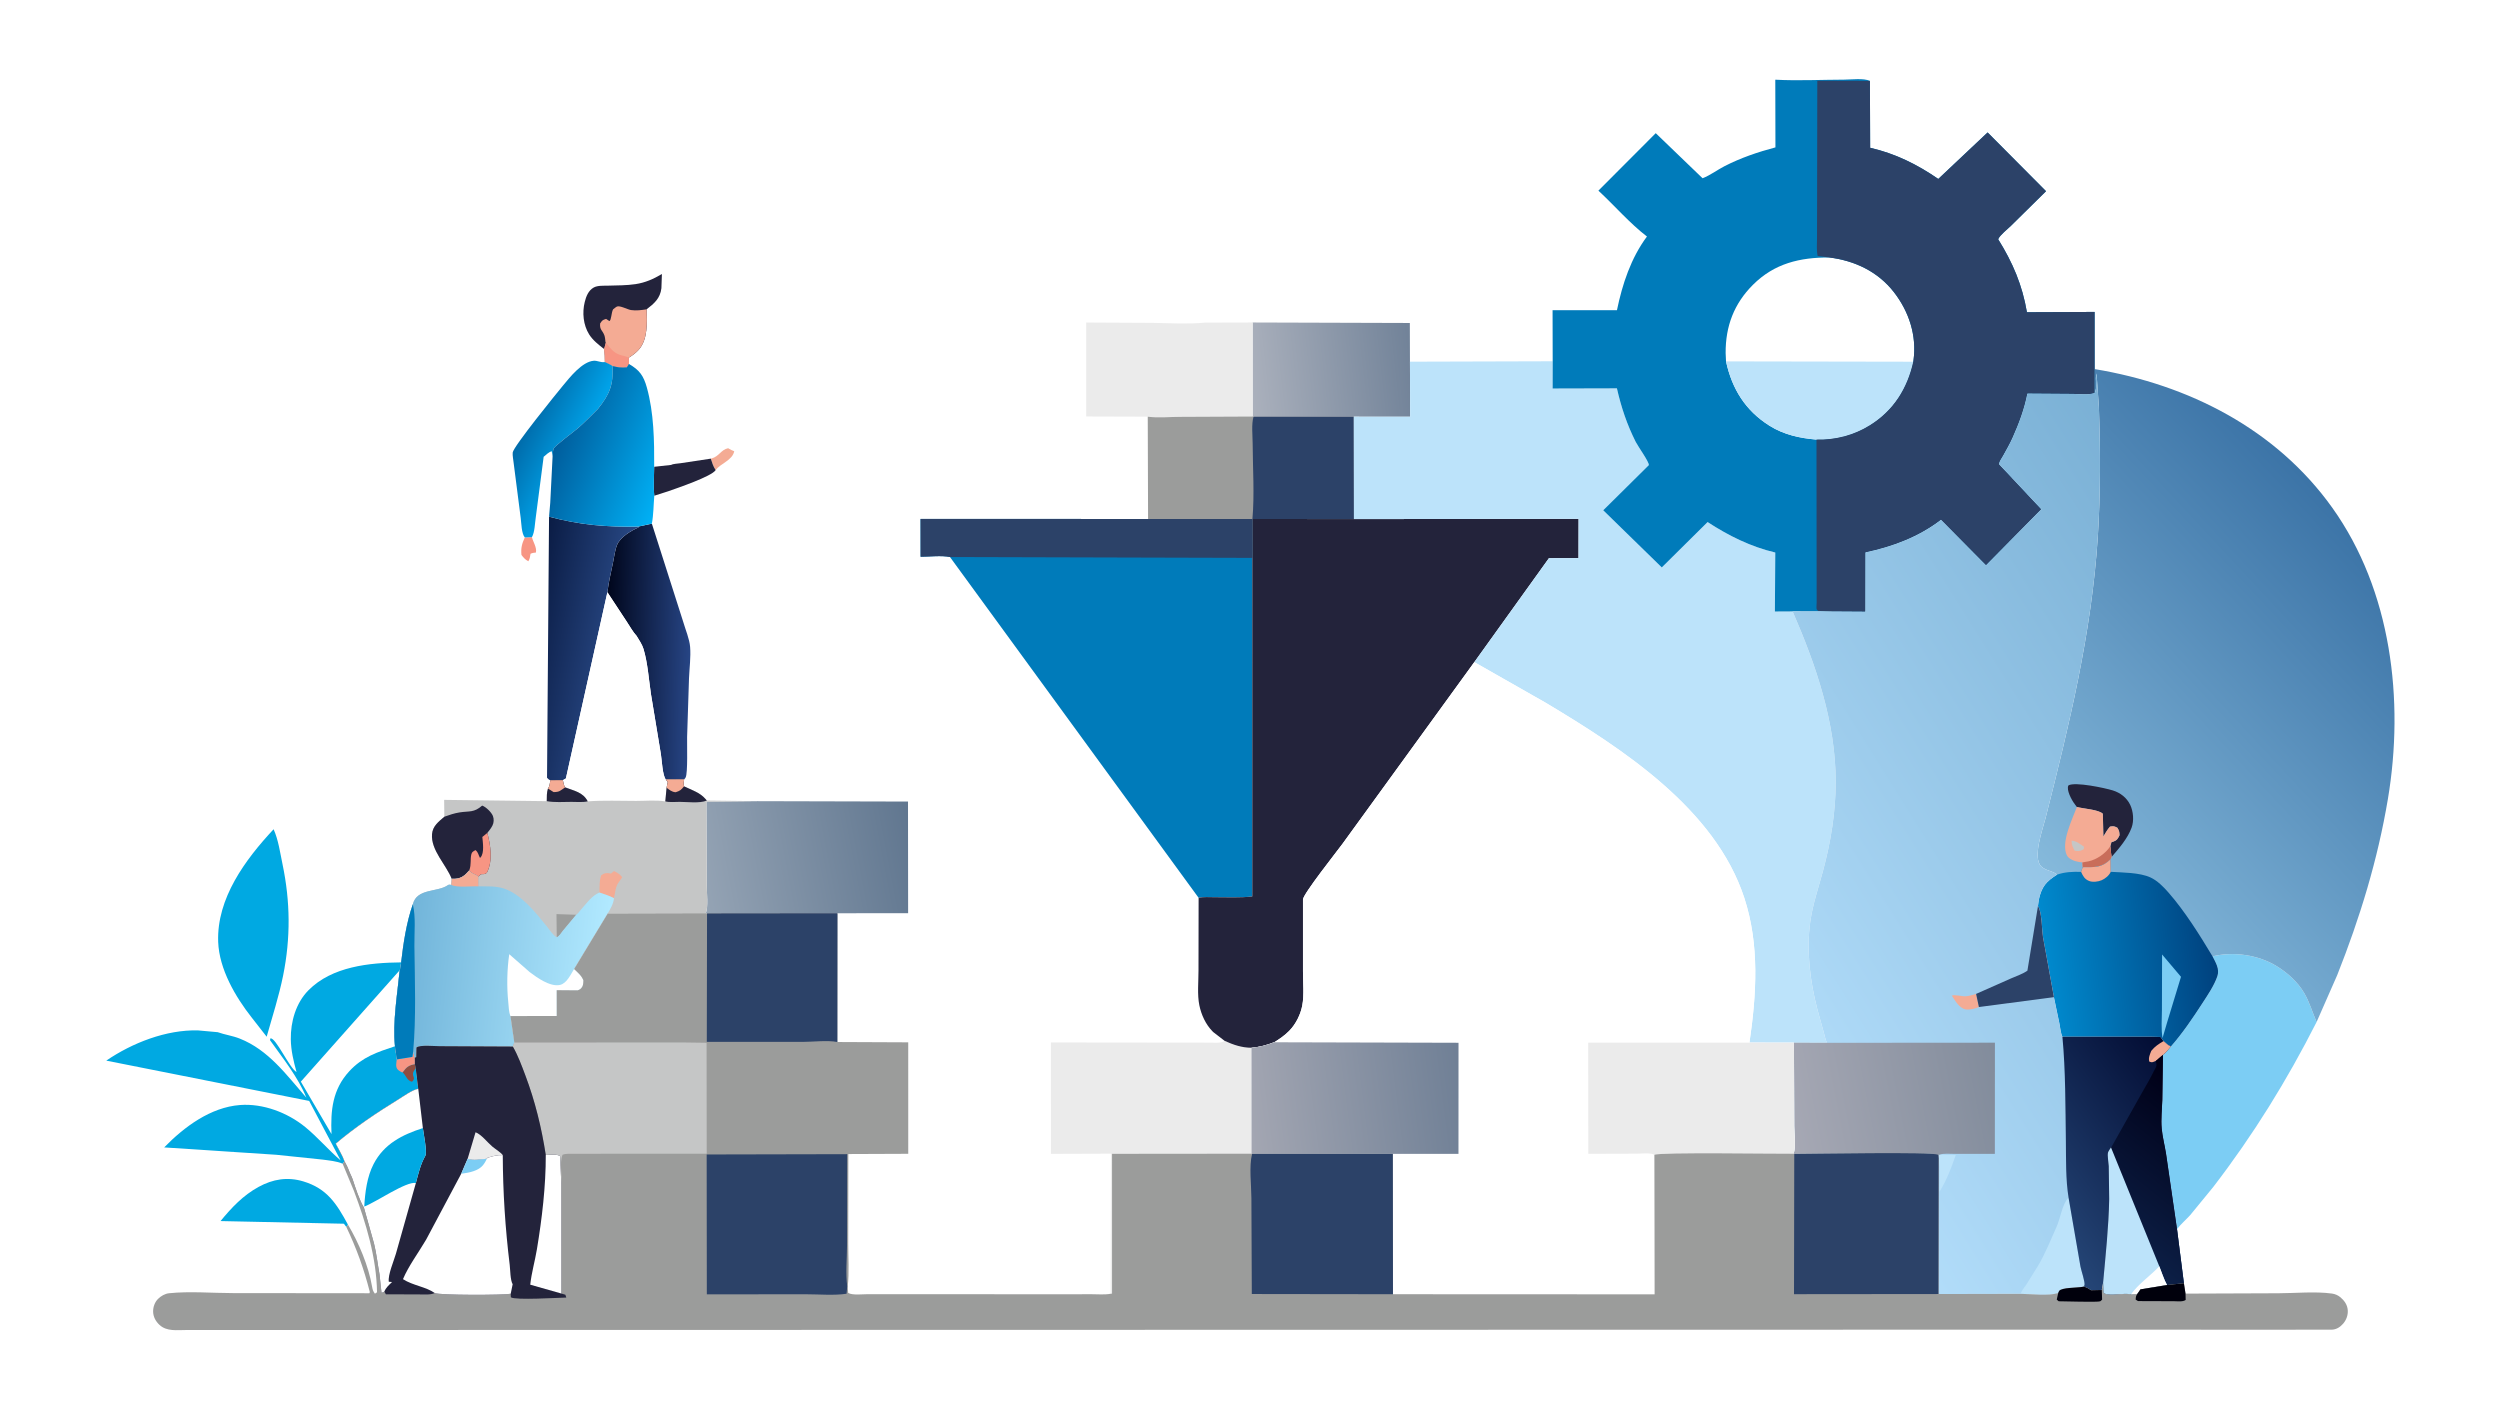
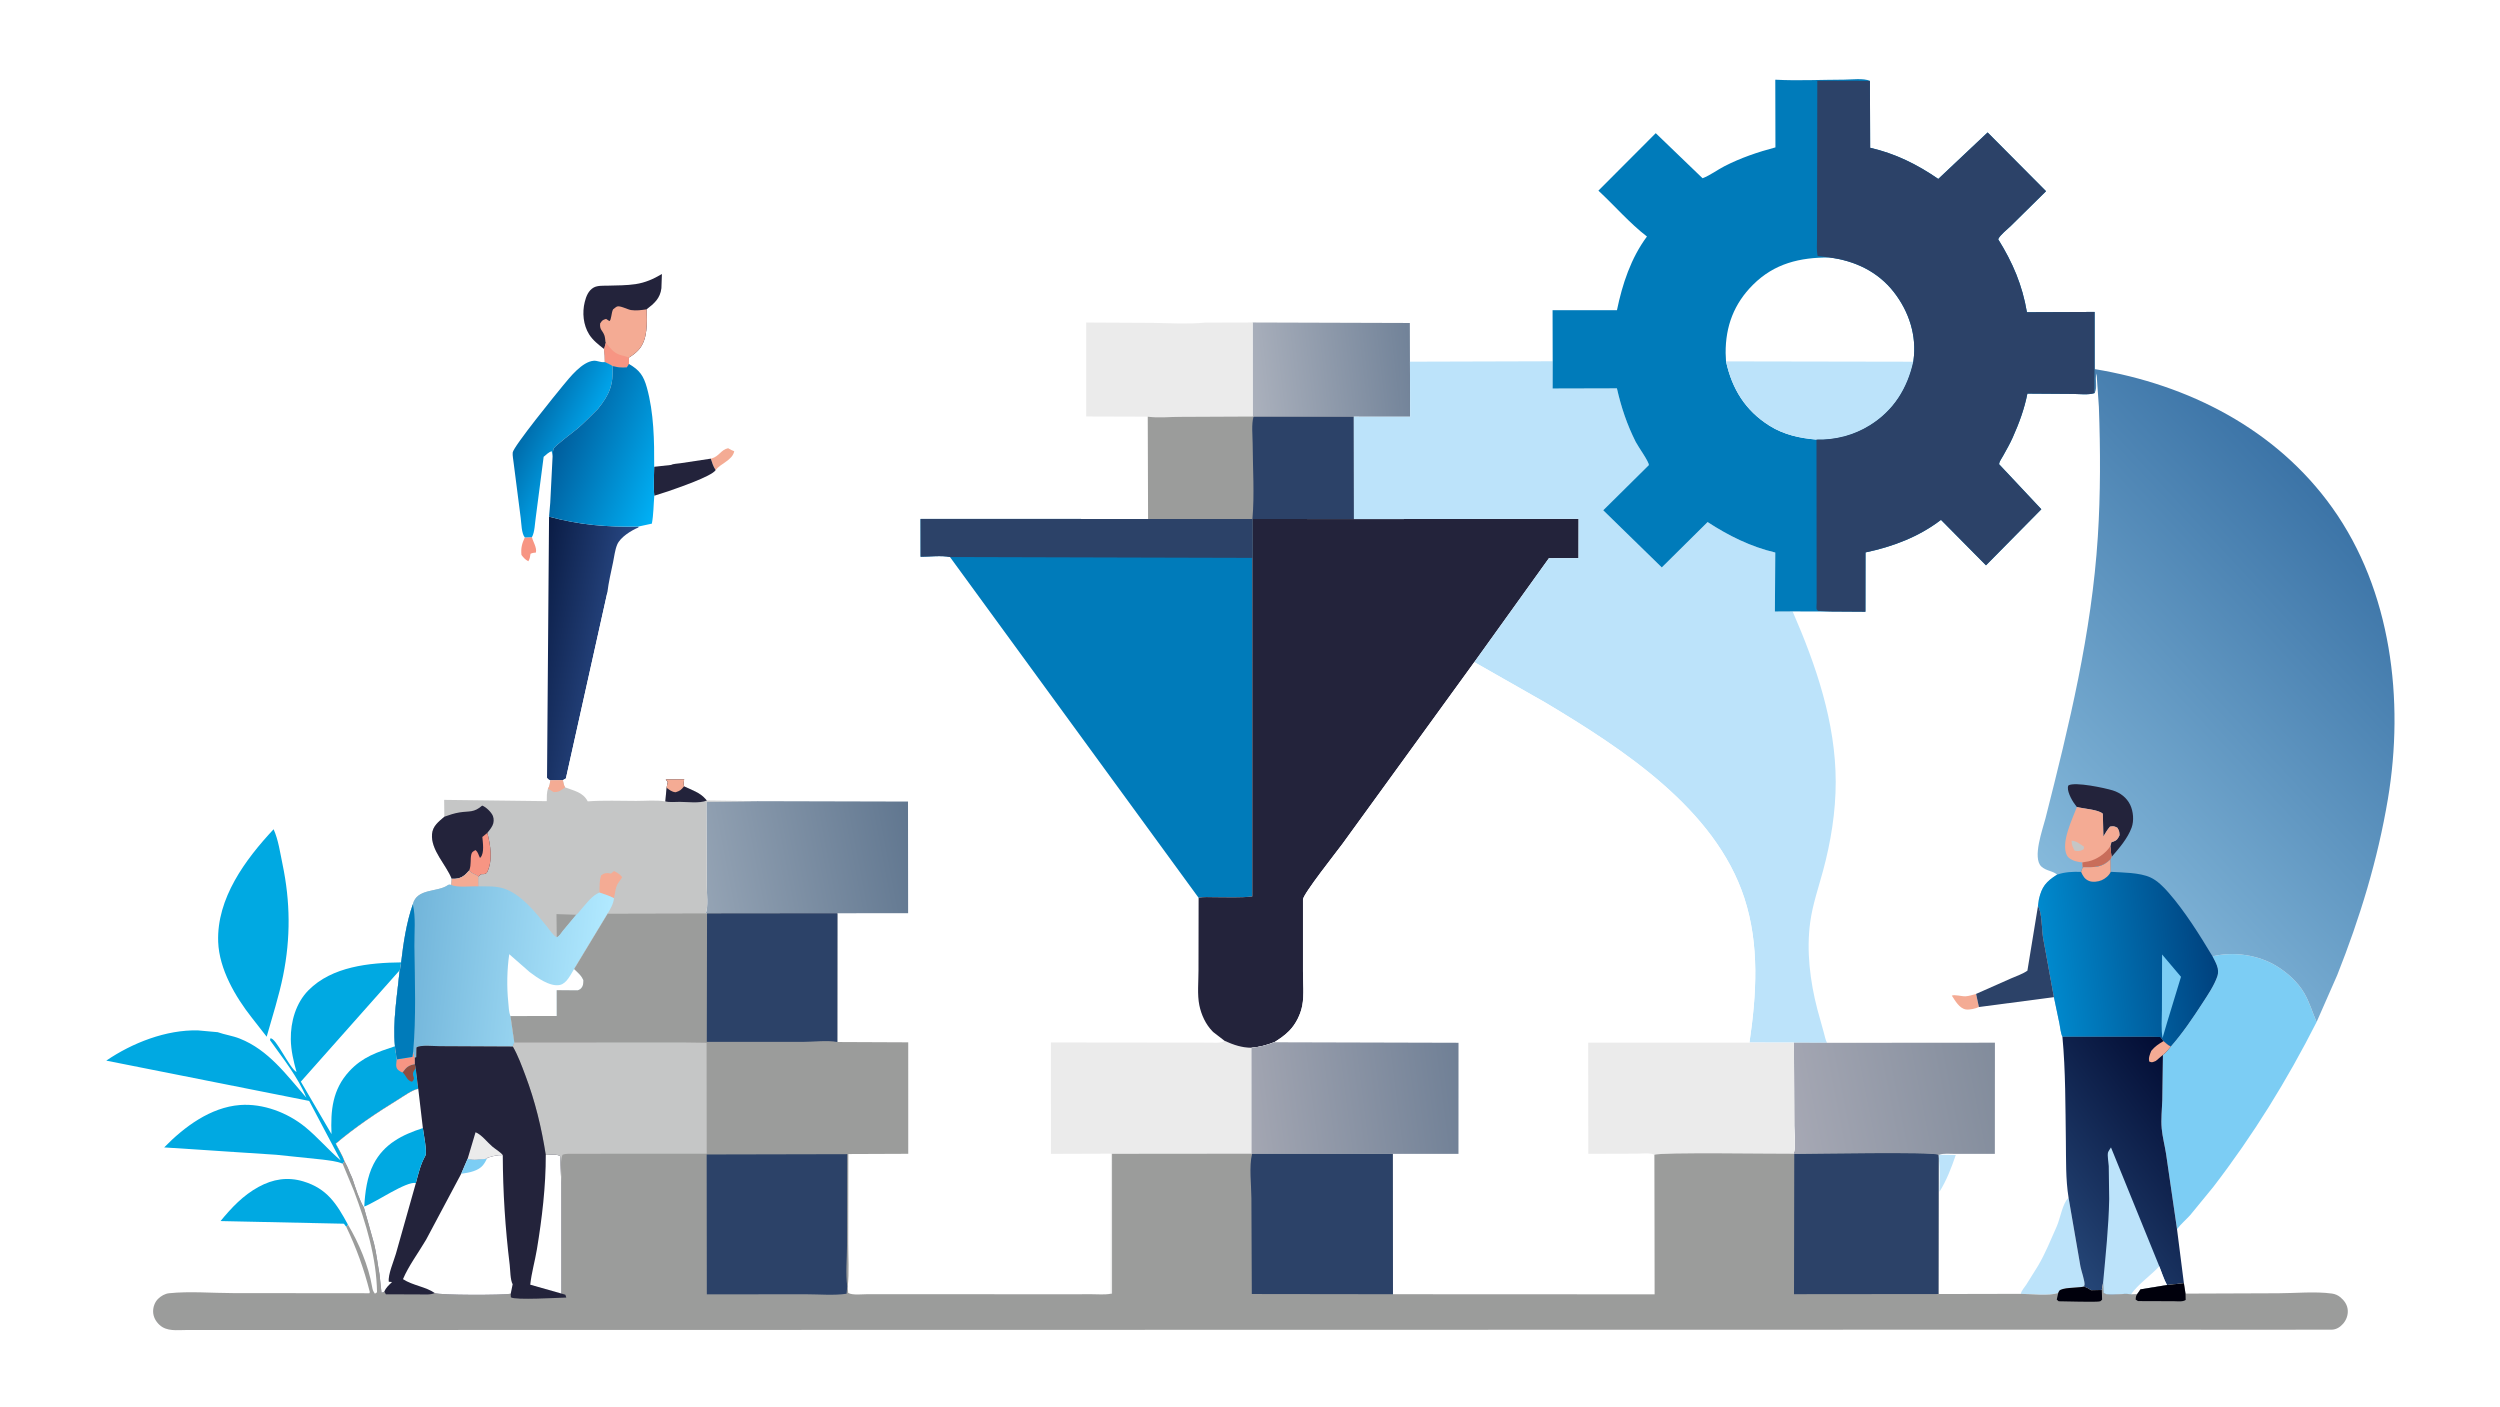
<svg xmlns="http://www.w3.org/2000/svg" version="1.1" style="display: block;" viewBox="0 0 2048 1152" width="1820" height="1024">
  <defs>
    <linearGradient id="Gradient1" gradientUnits="userSpaceOnUse" x1="431.179" y1="351.74" x2="470.978" y2="371.758">
      <stop class="stop0" offset="0" stop-opacity="1" stop-color="rgb(0,109,172)" />
      <stop class="stop1" offset="1" stop-opacity="1" stop-color="rgb(0,162,232)" />
    </linearGradient>
    <linearGradient id="Gradient2" gradientUnits="userSpaceOnUse" x1="496.937" y1="532.169" x2="564.37" y2="533.517">
      <stop class="stop0" offset="0" stop-opacity="1" stop-color="rgb(0,6,28)" />
      <stop class="stop1" offset="1" stop-opacity="1" stop-color="rgb(38,68,131)" />
    </linearGradient>
    <linearGradient id="Gradient3" gradientUnits="userSpaceOnUse" x1="433.085" y1="525.514" x2="497.265" y2="537.068">
      <stop class="stop0" offset="0" stop-opacity="1" stop-color="rgb(11,29,70)" />
      <stop class="stop1" offset="1" stop-opacity="1" stop-color="rgb(38,69,128)" />
    </linearGradient>
    <linearGradient id="Gradient4" gradientUnits="userSpaceOnUse" x1="458.97" y1="351.46" x2="549.102" y2="386.088">
      <stop class="stop0" offset="0" stop-opacity="1" stop-color="rgb(0,92,155)" />
      <stop class="stop1" offset="1" stop-opacity="1" stop-color="rgb(0,176,245)" />
    </linearGradient>
    <linearGradient id="Gradient5" gradientUnits="userSpaceOnUse" x1="1155.27" y1="295.201" x2="1024.73" y2="309.799">
      <stop class="stop0" offset="0" stop-opacity="1" stop-color="rgb(114,131,153)" />
      <stop class="stop1" offset="1" stop-opacity="1" stop-color="rgb(170,176,188)" />
    </linearGradient>
    <linearGradient id="Gradient6" gradientUnits="userSpaceOnUse" x1="746.005" y1="685.109" x2="574.625" y2="717.962">
      <stop class="stop0" offset="0" stop-opacity="1" stop-color="rgb(97,119,144)" />
      <stop class="stop1" offset="1" stop-opacity="1" stop-color="rgb(148,163,180)" />
    </linearGradient>
    <linearGradient id="Gradient7" gradientUnits="userSpaceOnUse" x1="335.335" y1="785.993" x2="493.774" y2="801.72">
      <stop class="stop0" offset="0" stop-opacity="1" stop-color="rgb(114,181,218)" />
      <stop class="stop1" offset="1" stop-opacity="1" stop-color="rgb(177,233,255)" />
    </linearGradient>
    <linearGradient id="Gradient8" gradientUnits="userSpaceOnUse" x1="1938.89" y1="445.971" x2="1665.38" y2="700.893">
      <stop class="stop0" offset="0" stop-opacity="1" stop-color="rgb(60,116,167)" />
      <stop class="stop1" offset="1" stop-opacity="1" stop-color="rgb(133,185,219)" />
    </linearGradient>
    <linearGradient id="Gradient9" gradientUnits="userSpaceOnUse" x1="1812.67" y1="774.914" x2="1677.29" y2="791.41">
      <stop class="stop0" offset="0" stop-opacity="1" stop-color="rgb(0,66,127)" />
      <stop class="stop1" offset="1" stop-opacity="1" stop-color="rgb(0,137,205)" />
    </linearGradient>
    <linearGradient id="Gradient10" gradientUnits="userSpaceOnUse" x1="1865.62" y1="560.67" x2="1443.64" y2="824.545">
      <stop class="stop0" offset="0" stop-opacity="1" stop-color="rgb(122,176,213)" />
      <stop class="stop1" offset="1" stop-opacity="1" stop-color="rgb(177,220,249)" />
    </linearGradient>
    <linearGradient id="Gradient11" gradientUnits="userSpaceOnUse" x1="1637.22" y1="882.565" x2="1465.74" y2="916.246">
      <stop class="stop0" offset="0" stop-opacity="1" stop-color="rgb(130,140,156)" />
      <stop class="stop1" offset="1" stop-opacity="1" stop-color="rgb(166,168,180)" />
    </linearGradient>
    <linearGradient id="Gradient12" gradientUnits="userSpaceOnUse" x1="1796.46" y1="885.227" x2="1658.52" y2="987.812">
      <stop class="stop0" offset="0" stop-opacity="1" stop-color="rgb(2,12,51)" />
      <stop class="stop1" offset="1" stop-opacity="1" stop-color="rgb(37,70,119)" />
    </linearGradient>
    <linearGradient id="Gradient13" gradientUnits="userSpaceOnUse" x1="1816.56" y1="912.85" x2="1733.13" y2="1014.98">
      <stop class="stop0" offset="0" stop-opacity="1" stop-color="rgb(0,0,23)" />
      <stop class="stop1" offset="1" stop-opacity="1" stop-color="rgb(12,31,70)" />
    </linearGradient>
    <linearGradient id="Gradient14" gradientUnits="userSpaceOnUse" x1="1196.2" y1="888.893" x2="1022.92" y2="911.006">
      <stop class="stop0" offset="0" stop-opacity="1" stop-color="rgb(112,128,150)" />
      <stop class="stop1" offset="1" stop-opacity="1" stop-color="rgb(163,166,178)" />
    </linearGradient>
  </defs>
  <path transform="translate(0,0)" fill="rgb(255,255,255)" d="M -0 -0 L 2048 0 L 2048 1152 L -0 1152 L -0 -0 z" />
  <path transform="translate(0,0)" fill="rgb(244,171,148)" d="M 582.292 375.58 L 583.021 375.394 C 589.168 373.707 590.598 368.246 596.5 367.026 L 596.959 367.316 C 598.443 368.238 599.849 368.909 601.49 369.5 C 599.999 377.017 590.237 379.474 586.285 384.951 C 584.291 382.093 583.373 378.856 582.292 375.58 z" />
  <path transform="translate(0,0)" fill="rgb(247,149,131)" d="M 429.93 440.137 L 435.743 439.914 C 436.756 443.907 439.933 448.511 439.015 452.5 C 437.299 452.635 436.175 452.808 434.603 453.5 C 434.281 455.842 434.065 457.631 432.799 459.658 C 430.257 458.289 428.91 456.716 427.178 454.5 C 426.618 448.783 427.538 445.324 429.93 440.137 z" />
  <path transform="translate(0,0)" fill="rgb(35,35,59)" d="M 549.814 380.72 C 551.318 379.786 555.472 379.647 557.432 379.332 L 582.292 375.58 C 583.373 378.856 584.291 382.093 586.285 384.951 C 582.955 390.185 554.864 399.666 547.315 402.335 L 536.004 405.959 C 535.202 398.305 535.882 389.982 535.915 382.255 L 549.814 380.72 z" />
  <path transform="translate(0,0)" fill="rgb(0,169,226)" d="M 283.712 1005 L 281.732 1002.33 L 180.659 1000.16 C 189.773 989.066 199.168 979.088 211.891 972.137 C 223.521 965.783 235.546 963.777 248.413 967.641 C 268.002 973.522 275.777 986.019 284.993 1002.98 L 283.712 1005 z" />
  <path transform="translate(0,0)" fill="rgb(35,35,59)" d="M 494.885 285.806 C 490.413 282.296 485.672 278.662 482.614 273.784 C 477.789 266.088 476.853 255.962 479.016 247.264 C 480.164 242.652 482.013 237.824 486.382 235.391 C 489.563 233.62 494.427 233.976 498.002 233.869 C 505.438 233.646 513.273 233.731 520.625 232.617 C 528.704 231.392 535.3 228.415 542.239 224.33 L 541.823 236 C 540.819 244.309 535.956 248.467 529.726 253.237 C 530.076 263.691 530.825 277.992 523.237 286.383 C 520.86 289.011 518.083 291.073 515.055 292.88 L 515.228 298.048 L 513.5 300.794 C 509.188 301.229 505.913 300.776 501.729 299.685 C 499.836 298.405 497.573 297.467 495.528 296.434 C 495.514 292.828 495.463 289.376 494.885 285.806 z" />
  <path transform="translate(0,0)" fill="rgb(244,171,148)" d="M 496.336 280.475 L 496.022 280.243 C 495.81 278.455 495.71 276.177 495.082 274.5 C 493.545 270.401 491.111 270.086 491.63 264.836 C 493.399 262.219 493.508 262.066 496.5 261.087 L 499.175 262.857 C 500.871 262.345 500.767 255.735 502.268 253.247 C 503.196 252.587 504.489 251.363 505.5 250.949 C 507.833 249.993 514.287 253.467 516.9 253.858 C 521.144 254.492 525.524 253.908 529.726 253.237 C 530.076 263.691 530.825 277.992 523.237 286.383 C 520.86 289.011 518.083 291.073 515.055 292.88 L 515.228 298.048 L 513.5 300.794 C 509.188 301.229 505.913 300.776 501.729 299.685 C 499.836 298.405 497.573 297.467 495.528 296.434 C 495.514 292.828 495.463 289.376 494.885 285.806 L 496.336 280.475 z" />
  <path transform="translate(0,0)" fill="rgb(247,149,131)" d="M 496.336 280.475 C 499.47 284.648 502.337 288.526 507.439 290.426 C 510.03 291.391 512.618 291.416 515.055 292.88 L 515.228 298.048 L 513.5 300.794 C 509.188 301.229 505.913 300.776 501.729 299.685 C 499.836 298.405 497.573 297.467 495.528 296.434 C 495.514 292.828 495.463 289.376 494.885 285.806 L 496.336 280.475 z" />
  <path transform="translate(0,0)" fill="url(#Gradient1)" d="M 429.93 440.137 C 427.193 436.957 427.134 428.461 426.572 424.277 L 420.767 379.002 C 420.528 376.495 419.77 373.047 420.005 370.585 C 420.467 365.764 455.791 322.262 461.311 315.591 C 466.935 308.795 476.935 296.145 486.362 295.399 C 489.339 295.163 491.862 296.864 495.024 296.505 L 495.528 296.434 C 497.573 297.467 499.836 298.405 501.729 299.685 C 502.618 315.134 499.398 322.863 489.776 334.909 C 484.434 340.202 479.137 345.698 473.457 350.627 C 469.87 353.74 454.659 364.787 453.485 367.5 C 452.857 368.954 452.957 372.161 452.677 373.912 L 451.98 369.5 C 449.446 370.247 447.369 372.417 445.361 374.083 L 438.935 423.5 C 438.183 428.211 438.115 435.827 435.743 439.914 L 429.93 440.137 z" />
  <path transform="translate(0,0)" fill="rgb(0,169,226)" d="M 224.136 679.171 C 228.065 687.946 229.468 698.393 231.43 707.767 C 237.865 738.509 238.143 768.228 231.935 799 C 228.534 815.86 223.129 832.585 218.45 849.136 L 206.252 833.5 C 192.803 816.442 179.558 793.735 178.737 771.5 C 177.421 735.803 200.955 704.008 224.136 679.171 z" />
-   <path transform="translate(0,0)" fill="url(#Gradient2)" d="M 534 428.827 L 559.781 509.562 C 561.604 515.847 564.838 523.417 565.349 529.835 C 566.001 538.031 564.788 547.223 564.439 555.468 L 562.881 603.579 C 562.733 609.26 563.56 633.174 561.681 636.708 C 561.19 637.632 561.235 637.463 560.453 638.272 L 545.377 638.371 C 542.697 634.874 542.176 622.456 541.427 617.842 L 533.27 568.477 C 531.499 556.624 530.614 542.933 527.166 531.5 C 526.058 527.823 523.509 524.146 521.549 520.859 C 518.425 517.463 515.951 512.897 513.383 509.038 L 497.571 485.019 C 498.568 476.819 500.553 468.541 502.228 460.454 C 503.188 455.822 503.773 450.387 505.587 446.028 C 508.123 439.937 517.111 434.418 523.011 431.957 L 523.047 431.197 L 534 428.827 z" />
  <path transform="translate(0,0)" fill="url(#Gradient3)" d="M 449.779 423.145 C 475.058 429.881 496.849 431.773 523.047 431.197 L 523.011 431.957 C 517.111 434.418 508.123 439.937 505.587 446.028 C 503.773 450.387 503.188 455.822 502.228 460.454 C 500.553 468.541 498.568 476.819 497.571 485.019 L 463.576 637.578 L 461.103 638.996 L 450.862 639.046 C 449.619 638.666 449.016 637.901 448.126 637 L 449.779 423.145 z" />
  <path transform="translate(0,0)" fill="url(#Gradient4)" d="M 515.228 298.048 C 523.874 302.937 527.229 307.707 529.906 317.326 C 535.678 338.058 536.023 360.854 535.915 382.255 C 535.882 389.982 535.202 398.305 536.004 405.959 C 535.345 413.433 535.417 421.493 534 428.827 L 523.047 431.197 C 496.849 431.773 475.058 429.881 449.779 423.145 L 450.748 411.939 L 452.677 373.912 C 452.957 372.161 452.857 368.954 453.485 367.5 C 454.659 364.787 469.87 353.74 473.457 350.627 C 479.137 345.698 484.434 340.202 489.776 334.909 C 499.398 322.863 502.618 315.134 501.729 299.685 C 505.913 300.776 509.188 301.229 513.5 300.794 L 515.228 298.048 z" />
  <path transform="translate(0,0)" fill="rgb(255,255,255)" d="M 461.103 638.996 L 463.576 637.578 L 497.571 485.019 L 513.383 509.038 C 515.951 512.897 518.425 517.463 521.549 520.859 C 523.509 524.146 526.058 527.823 527.166 531.5 C 530.614 542.933 531.499 556.624 533.27 568.477 L 541.427 617.842 C 542.176 622.456 542.697 634.874 545.377 638.371 L 547.005 640.5 L 546.07 645.16 L 545.018 656.36 C 537.541 655.121 528.697 655.983 521.08 655.968 C 507.949 655.941 494.556 655.385 481.46 656.334 C 477.581 648.778 470.297 647.744 462.962 644.864 C 461.819 643.274 461.539 640.9 461.103 638.996 z" />
  <path transform="translate(0,0)" fill="url(#Gradient5)" d="M 1026.14 264.043 L 1154.94 264.45 L 1155.03 296.15 L 1155.2 341.258 L 1109.02 341.215 L 1026.87 341.186 L 1026.18 341.054 L 1026.14 264.043 z" />
  <path transform="translate(0,0)" fill="rgb(235,235,235)" d="M 987.327 264.14 L 1026.14 264.043 L 1026.18 341.054 L 966.989 341.336 C 958.365 341.344 948.696 342.338 940.238 341.197 L 889.832 341.04 L 889.808 264.073 L 944.5 264.357 C 958.776 264.589 973.066 265.533 987.327 264.14 z" />
  <path transform="translate(0,0)" fill="rgb(155,156,155)" d="M 1026.18 341.054 L 1026.87 341.186 L 1109.02 341.215 L 1109.14 425.09 L 1025.99 425.005 L 940.499 425.007 L 940.238 341.197 C 948.696 342.338 958.365 341.344 966.989 341.336 L 1026.18 341.054 z" />
  <path transform="translate(0,0)" fill="rgb(44,66,104)" d="M 1026.87 341.186 L 1109.02 341.215 L 1109.14 425.09 L 1025.99 425.005 C 1027.75 405.049 1026.27 383.472 1026.18 363.358 C 1026.15 356.554 1025.08 347.644 1026.87 341.186 z" />
  <path transform="translate(0,0)" fill="rgb(235,235,235)" d="M 1003.27 852.562 C 1010.47 855.811 1017.18 858.128 1025.2 858.205 L 1025.22 944.936 L 910.998 945.045 L 910.992 1059.57 L 909.844 1059.7 L 910.09 944.94 L 860.943 945.115 L 860.886 853.843 L 965.753 853.957 L 991.451 853.992 C 995.043 853.985 999.594 854.572 1002.8 852.844 L 1003.27 852.562 z" />
  <path transform="translate(0,0)" fill="url(#Gradient6)" d="M 620.359 656.173 L 743.841 656.496 L 743.932 747.979 L 686.022 747.981 L 579.211 748.103 L 578.112 747.933 C 580.433 743.362 578.946 730.52 578.951 725.096 L 578.727 656.608 L 620.359 656.173 z" />
  <path transform="translate(0,0)" fill="rgb(124,205,244)" d="M 1812.5 783.323 C 1829.76 779.128 1849.8 782.066 1864.94 791.249 C 1873.78 796.61 1882.5 804.468 1887.7 813.5 C 1892.04 821.042 1894.33 829.209 1897.75 837.098 C 1873.39 885.103 1845.9 929.557 1813.05 972.294 L 1794.27 995.21 C 1790.79 999.074 1786.51 1002.66 1783.41 1006.79 L 1774.43 945.028 C 1773.35 938.175 1771.5 931.218 1770.86 924.326 C 1770.17 916.823 1771.12 908.572 1771.36 901.021 L 1771.87 864.033 C 1774.38 862.09 1776.27 859.635 1778.28 857.209 C 1787.96 846.165 1796.25 833.895 1804.22 821.582 C 1808.55 814.908 1813.9 807.076 1816.45 799.5 C 1818.43 793.647 1815.04 788.386 1812.5 783.323 z" />
  <path transform="translate(0,0)" fill="rgb(0,169,226)" d="M 328.607 788.24 C 328.433 789.321 328.01 794.149 327.434 794.679 C 325.491 814.435 321.56 837.173 323.557 856.955 L 325.036 867.7 L 337.826 865.658 L 338.444 861.561 L 339.873 866.307 L 339.903 871.6 L 340.551 874.902 L 342.632 891.748 C 337.062 893.142 331.101 897.608 326.229 900.601 C 308.738 911.348 290.681 923.442 275.054 936.756 C 277.372 941.36 280.602 946.399 282.249 951.23 L 280.67 953.153 C 275.999 951.076 269.123 950.468 264.039 949.773 L 226.308 945.85 L 134.49 939.82 C 150.859 923.023 172.466 906.911 196.65 905.089 C 215.43 903.674 235.459 911.264 249.97 923.077 C 260.256 931.45 268.946 941.841 279.071 950.494 L 253.276 901.741 L 87.058 868.728 C 108.32 854.208 136.192 843.27 162.248 843.967 L 178.32 845.421 C 184.208 847.521 190.413 848.301 196.337 850.642 C 220.052 860.013 234.707 880.491 250.933 899.036 C 244.502 882.712 231.418 866.384 221.202 851.995 L 221.5 850.51 C 225.886 849.434 237.282 875.245 242.916 878.052 C 240.452 869.136 238.364 860.529 238.231 851.23 C 238.025 836.802 242.401 821.498 252.694 811.082 C 271.97 791.577 302.607 788.527 328.607 788.24 z" />
  <path transform="translate(0,0)" fill="rgb(143,77,63)" d="M 329.85 878.282 C 333.015 873.986 334.667 872.555 339.903 871.6 L 340.551 874.902 C 339.992 875.865 338.757 877.482 338.462 878.5 C 337.483 881.881 341.021 882.895 337.5 886.028 C 333.291 885.08 332.887 881.092 329.85 878.282 z" />
  <path transform="translate(0,0)" fill="rgb(247,149,131)" d="M 338.444 861.561 L 339.873 866.307 L 339.903 871.6 C 334.667 872.555 333.015 873.986 329.85 878.282 L 329.291 878.371 C 328.182 877.726 326.795 877.023 325.895 876.106 C 323.73 873.901 324.785 870.438 325.036 867.7 L 337.826 865.658 L 338.444 861.561 z" />
  <path transform="translate(0,0)" fill="rgb(255,255,255)" d="M 323.557 856.955 C 309.017 861.792 296.981 865.663 286.165 877.384 C 272.322 892.384 270.745 909.574 271.576 928.922 L 246.451 885.933 L 327.434 794.679 C 325.491 814.435 321.56 837.173 323.557 856.955 z" />
  <path transform="translate(0,0)" fill="rgb(197,198,198)" d="M 545.377 638.371 L 560.453 638.272 C 560.127 640.323 559.765 641.993 560.354 644.016 C 566.542 647.048 573.226 649.004 577.839 654.288 L 578.583 655.125 L 579.005 655.649 L 620.359 656.173 L 578.727 656.608 L 578.951 725.096 C 578.946 730.52 580.433 743.362 578.112 747.933 L 497.865 748.131 L 470.3 793.675 C 473.244 796.483 476.505 799.082 477.936 803 C 477.764 805.975 477.888 807.848 475.494 810.022 C 474.85 810.605 473.882 810.885 473.093 811.171 L 456.087 811.025 L 456.11 832.157 L 418.17 832.214 L 421.302 853.904 L 420.12 857.218 L 360.07 856.911 C 356.008 856.907 344.005 855.645 341.17 858 L 341.002 865.866 L 339.873 866.307 L 338.444 861.561 L 337.826 865.658 L 325.036 867.7 L 323.557 856.955 C 321.56 837.173 325.491 814.435 327.434 794.679 C 328.01 794.149 328.433 789.321 328.607 788.24 C 330.388 772.78 333.008 755.326 338.202 740.632 C 341.475 727.361 358.491 730.959 366.941 724.957 C 367.92 724.261 368.524 724.635 369.695 724.76 L 370.035 719.764 C 365.535 708.247 352.838 696.323 353.928 683.169 C 354.482 676.487 359.317 673.014 364.007 668.911 L 363.844 655.115 L 447.899 656.169 C 447.913 652.592 447.845 649.245 448.891 645.788 C 450.34 644.015 450.472 641.252 450.862 639.046 L 461.103 638.996 C 461.539 640.9 461.819 643.274 462.962 644.864 C 470.297 647.744 477.581 648.778 481.46 656.334 C 494.556 655.385 507.949 655.941 521.08 655.968 C 528.697 655.983 537.541 655.121 545.018 656.36 L 546.07 645.16 L 547.005 640.5 L 545.377 638.371 z" />
  <path transform="translate(0,0)" fill="rgb(155,156,155)" d="M 456.094 767.695 L 455.864 748.69 L 472.056 749.229 L 461.05 762.453 C 459.709 764.173 458.134 766.936 456.094 767.695 z" />
  <path transform="translate(0,0)" fill="rgb(244,171,148)" d="M 491.114 731.027 C 491.216 726.416 490.872 721.273 492.5 716.912 C 495.266 714.924 496.459 714.822 499.953 715.384 L 500.521 715.5 L 503 713.419 C 505.832 714.827 507.715 715.913 509.701 718.5 L 506.667 722.892 C 504.14 726.268 503.945 731.622 502.963 735.658 C 499.223 733.678 495.103 732.418 491.114 731.027 z" />
-   <path transform="translate(0,0)" fill="rgb(35,35,59)" d="M 450.862 639.046 L 461.103 638.996 C 461.539 640.9 461.819 643.274 462.962 644.864 C 470.297 647.744 477.581 648.778 481.46 656.334 C 477.352 657.251 472.27 656.741 468.04 656.754 C 461.47 656.775 454.374 657.348 447.899 656.169 C 447.913 652.592 447.845 649.245 448.891 645.788 C 450.34 644.015 450.472 641.252 450.862 639.046 z" />
  <path transform="translate(0,0)" fill="rgb(244,171,148)" d="M 450.862 639.046 L 461.103 638.996 C 461.539 640.9 461.819 643.274 462.962 644.864 C 458.835 647.581 458.573 648.705 453.5 648.748 L 448.891 645.788 C 450.34 644.015 450.472 641.252 450.862 639.046 z" />
  <path transform="translate(0,0)" fill="rgb(35,35,59)" d="M 545.377 638.371 L 560.453 638.272 C 560.127 640.323 559.765 641.993 560.354 644.016 C 566.542 647.048 573.226 649.004 577.839 654.288 L 578.583 655.125 L 579.005 655.649 C 573.288 658.152 563.117 656.766 556.846 656.745 C 553.199 656.733 548.536 657.267 545.018 656.36 L 546.07 645.16 L 547.005 640.5 L 545.377 638.371 z" />
  <path transform="translate(0,0)" fill="rgb(244,171,148)" d="M 545.377 638.371 L 560.453 638.272 C 560.127 640.323 559.765 641.993 560.354 644.016 C 557.952 647.014 557.155 647.689 553.5 648.867 C 550.385 648.669 548.459 646.954 546.07 645.16 L 547.005 640.5 L 545.377 638.371 z" />
  <path transform="translate(0,0)" fill="rgb(35,35,59)" d="M 364.007 668.911 C 368.042 667.454 372.206 666.066 376.454 665.39 C 384.503 664.109 388.179 665.79 395 659.791 C 398.092 660.912 402.552 665.19 403.783 668.295 C 404.768 670.78 404.61 673.84 403.393 676.202 C 402.284 678.356 400.768 680.307 399.22 682.158 C 401.918 692.426 403.907 705.119 398.783 714.899 C 395.359 717.379 394.556 714.15 391.983 718.078 C 389.44 715.937 386.241 715.88 384.418 712.887 C 380.794 717.058 378.237 719.416 372.516 719.798 L 370.035 719.764 C 365.535 708.247 352.838 696.323 353.928 683.169 C 354.482 676.487 359.317 673.014 364.007 668.911 z" />
  <path transform="translate(0,0)" fill="rgb(247,149,131)" d="M 384.418 712.887 C 386.311 707.849 385.011 704.056 386.16 699.55 C 386.662 697.584 387.916 697.238 389.5 696.249 C 391.804 698.006 391.852 700.142 393.19 702.645 L 393.721 702.188 C 396.888 698.519 395.523 690.043 395.126 685.5 L 399.22 682.158 C 401.918 692.426 403.907 705.119 398.783 714.899 C 395.359 717.379 394.556 714.15 391.983 718.078 C 389.44 715.937 386.241 715.88 384.418 712.887 z" />
  <path transform="translate(0,0)" fill="url(#Gradient7)" d="M 370.035 719.764 L 372.516 719.798 C 378.237 719.416 380.794 717.058 384.418 712.887 C 386.241 715.88 389.44 715.937 391.983 718.078 L 391.92 725.959 C 398.681 726.012 405.802 725.579 412.318 727.593 C 426.696 732.039 438.513 747.101 447.692 758.419 C 449.891 761.129 453.104 766.236 456.094 767.695 C 458.134 766.936 459.709 764.173 461.05 762.453 L 472.056 749.229 C 473.068 748.804 475.071 745.972 475.879 745.072 C 480.185 740.277 484.924 733.391 491.114 731.027 C 495.103 732.418 499.223 733.678 502.963 735.658 C 502.574 740.299 500.147 744.171 497.865 748.131 L 470.3 793.675 C 473.244 796.483 476.505 799.082 477.936 803 C 477.764 805.975 477.888 807.848 475.494 810.022 C 474.85 810.605 473.882 810.885 473.093 811.171 L 456.087 811.025 L 456.11 832.157 L 418.17 832.214 L 421.302 853.904 L 420.12 857.218 L 360.07 856.911 C 356.008 856.907 344.005 855.645 341.17 858 L 341.002 865.866 L 339.873 866.307 L 338.444 861.561 L 337.826 865.658 L 325.036 867.7 L 323.557 856.955 C 321.56 837.173 325.491 814.435 327.434 794.679 C 328.01 794.149 328.433 789.321 328.607 788.24 C 330.388 772.78 333.008 755.326 338.202 740.632 C 341.475 727.361 358.491 730.959 366.941 724.957 C 367.92 724.261 368.524 724.635 369.695 724.76 L 370.035 719.764 z" />
  <path transform="translate(0,0)" fill="rgb(244,171,148)" d="M 370.035 719.764 L 372.516 719.798 C 378.237 719.416 380.794 717.058 384.418 712.887 C 386.241 715.88 389.44 715.937 391.983 718.078 L 391.92 725.959 C 385.907 725.622 374.84 727.272 369.695 724.76 L 370.035 719.764 z" />
  <path transform="translate(0,0)" fill="rgb(0,123,186)" d="M 338.202 740.632 C 340.74 751.109 339.337 764.152 339.469 774.952 C 339.821 803.806 340.993 832.779 338.444 861.561 L 337.826 865.658 L 325.036 867.7 L 323.557 856.955 C 321.56 837.173 325.491 814.435 327.434 794.679 C 328.01 794.149 328.433 789.321 328.607 788.24 C 330.388 772.78 333.008 755.326 338.202 740.632 z" />
  <path transform="translate(0,0)" fill="rgb(255,255,255)" d="M 418.17 832.214 C 416.803 829.021 416.74 824.424 416.38 820.917 C 415.078 808.217 415.338 794.152 417.178 781.535 L 433.916 796.191 C 439.929 800.701 450.644 808.467 458.69 806.727 C 464.298 805.514 467.502 798.179 470.3 793.675 C 473.244 796.483 476.505 799.082 477.936 803 C 477.764 805.975 477.888 807.848 475.494 810.022 C 474.85 810.605 473.882 810.885 473.093 811.171 L 456.087 811.025 L 456.11 832.157 L 418.17 832.214 z" />
  <path transform="translate(0,0)" fill="rgb(0,123,186)" d="M 940.499 425.007 L 1025.99 425.005 L 1026.05 456.256 L 1025.88 456.873 L 1025.86 734.238 C 1015.86 735.426 1005.27 734.806 995.186 734.85 C 990.865 734.868 986.107 734.414 981.905 735.352 L 778.223 456.18 C 771.201 454.709 761.486 455.936 754.163 455.935 L 754.126 424.969 L 940.499 425.007 z" />
  <path transform="translate(0,0)" fill="rgb(44,66,104)" d="M 940.499 425.007 L 1025.99 425.005 L 1026.05 456.256 L 1025.88 456.873 L 778.223 456.18 C 771.201 454.709 761.486 455.936 754.163 455.935 L 754.126 424.969 L 940.499 425.007 z" />
  <path transform="translate(0,0)" fill="rgb(35,35,59)" d="M 1109.14 425.09 L 1293.17 424.911 L 1293.12 457.049 L 1268.89 457.119 L 1207.74 542.28 L 1099.59 691.342 C 1095.3 697.227 1067.39 732.359 1067.4 736.744 L 1067.4 795.632 C 1067.39 804.436 1068.44 814.914 1066.84 823.478 C 1065.44 830.996 1061.51 838.837 1056.15 844.311 C 1052.56 847.97 1048.33 850.901 1043.99 853.579 C 1037.55 856.131 1032.15 857.477 1025.2 858.205 C 1017.18 858.128 1010.47 855.811 1003.27 852.562 L 993.93 845.371 L 993.368 844.818 C 987.669 839.026 984.113 831.205 982.494 823.341 C 980.706 814.663 981.826 803.872 981.807 794.975 L 981.905 735.352 C 986.107 734.414 990.865 734.868 995.186 734.85 C 1005.27 734.806 1015.86 735.426 1025.86 734.238 L 1025.88 456.873 L 1026.05 456.256 L 1025.99 425.005 L 1109.14 425.09 z" />
  <path transform="translate(0,0)" fill="rgb(188,227,250)" d="M 1271.96 295.809 L 1271.91 318.132 L 1324.58 317.994 C 1328.09 333.492 1332.82 347.628 1339.98 361.87 C 1341.84 365.567 1351 378.261 1350.72 380.887 L 1313.36 417.874 L 1361.34 464.705 L 1398.87 427.523 C 1416.09 438.746 1434.19 447.727 1454.31 452.499 L 1453.99 500.816 L 1468.51 500.732 C 1487.68 544.765 1503.77 591.684 1503.82 640.296 C 1503.84 664.87 1499.81 689.623 1493.41 713.297 C 1489.66 727.19 1484.9 740.854 1482.94 755.175 C 1479.71 778.772 1482.81 803.786 1488.78 826.726 L 1494.1 845.895 C 1494.83 848.379 1495.43 851.917 1496.68 854.134 L 1469.6 854.059 L 1433.14 854.03 C 1438.94 814.622 1441.52 773.951 1428.96 735.5 C 1405.08 662.413 1329.25 613.319 1266.35 575.63 L 1207.74 542.28 L 1268.89 457.119 L 1293.12 457.049 L 1293.17 424.911 L 1109.14 425.09 L 1109.02 341.215 L 1155.2 341.258 L 1155.03 296.15 L 1271.96 295.809 z" />
  <path transform="translate(0,0)" fill="url(#Gradient8)" d="M 1715.91 302.212 C 1792.73 314.917 1864.6 351.352 1910.59 415.775 C 1959.09 483.698 1969.7 573.572 1956.17 654.379 C 1947.82 704.224 1933.27 751.737 1914.65 798.663 L 1897.75 837.098 C 1894.33 829.209 1892.04 821.042 1887.7 813.5 C 1882.5 804.468 1873.78 796.61 1864.94 791.249 C 1849.8 782.066 1829.76 779.128 1812.5 783.323 C 1815.04 788.386 1818.43 793.647 1816.45 799.5 C 1813.9 807.076 1808.55 814.908 1804.22 821.582 C 1796.25 833.895 1787.96 846.165 1778.28 857.209 C 1775.91 855.991 1774.26 854.559 1772.35 852.743 L 1769.85 849.345 L 1762.63 849.174 L 1689.53 849.156 C 1688.14 846.281 1687.7 841.496 1687.08 838.274 L 1682.57 816.731 L 1673.63 767.623 C 1672.68 761.701 1672.72 746.533 1669.5 742.153 L 1670.27 736.673 C 1672.59 726.261 1676.19 722.033 1685.2 716.349 C 1681.69 713.221 1676.05 713.339 1672.25 709.701 C 1664.77 702.532 1673.38 679.223 1675.65 670.272 C 1695.04 593.894 1713.46 518.662 1718.53 439.67 C 1720.8 404.414 1720.68 368.548 1719.41 333.248 L 1717.5 305.819 C 1716 310.697 1718.39 317.015 1716.11 321.428 L 1715.87 321.835 L 1715.91 302.212 z" />
  <path transform="translate(0,0)" fill="rgb(35,35,59)" d="M 1701.39 660.933 L 1700.79 660.209 C 1698.02 656.819 1693.77 649.531 1694.01 645 C 1694.06 644.06 1694.17 643.965 1694.5 643.221 C 1700.08 640.165 1724.32 645.373 1730.79 647.366 C 1736.94 649.264 1742.22 653.304 1745.04 659.152 C 1747.62 664.529 1748.28 672.192 1746.22 677.825 C 1742.95 686.764 1735.92 694.855 1729.73 701.933 L 1728.77 693.122 L 1729.71 689.757 L 1731.33 689.294 C 1734.23 688.277 1735.06 686.755 1736.34 684.061 C 1736.17 681.091 1736.07 680.396 1734.5 677.899 C 1731.76 676.59 1731.48 676.516 1728.5 677.035 C 1726.33 679.54 1724.75 682.229 1723.09 685.085 L 1722.66 666.5 C 1719.17 663.02 1706.84 662.424 1701.39 660.933 z" />
  <path transform="translate(0,0)" fill="rgb(244,171,148)" d="M 1701.39 660.933 C 1706.84 662.424 1719.17 663.02 1722.66 666.5 L 1723.09 685.085 C 1724.75 682.229 1726.33 679.54 1728.5 677.035 C 1731.48 676.516 1731.76 676.59 1734.5 677.899 C 1736.07 680.396 1736.17 681.091 1736.34 684.061 C 1735.06 686.755 1734.23 688.277 1731.33 689.294 L 1729.71 689.757 L 1728.77 693.122 L 1729.73 701.933 L 1729.03 703.688 C 1721.45 711.075 1716.16 710.122 1706.12 710.25 L 1705.86 706.353 C 1703.91 706.162 1702 705.862 1700.12 705.306 C 1697.64 704.575 1694.37 702.961 1693.17 700.504 C 1688.11 690.118 1697.53 671.203 1701.39 660.933 z" />
  <path transform="translate(0,0)" fill="rgb(197,198,198)" d="M 1697.03 688.5 C 1701.21 688.831 1703.8 691.234 1707.24 693.5 L 1706.97 695.5 L 1706.03 696.076 C 1703.84 697.206 1701.83 697.285 1699.5 696.712 C 1697.83 693.089 1697.09 692.71 1697.03 688.5 z" />
  <path transform="translate(0,0)" fill="rgb(201,109,90)" d="M 1728.77 693.122 L 1729.73 701.933 L 1729.03 703.688 C 1721.45 711.075 1716.16 710.122 1706.12 710.25 L 1705.86 706.353 L 1711 705.454 C 1717.78 703.952 1724.98 698.929 1728.77 693.122 z" />
  <path transform="translate(0,0)" fill="url(#Gradient9)" d="M 1729.03 703.688 L 1729.12 714.058 C 1738.82 714.676 1752.8 714.58 1761.66 718.666 C 1767.31 721.27 1772.2 726.244 1776.27 730.871 C 1789.73 746.169 1802.02 765.851 1812.5 783.323 C 1815.04 788.386 1818.43 793.647 1816.45 799.5 C 1813.9 807.076 1808.55 814.908 1804.22 821.582 C 1796.25 833.895 1787.96 846.165 1778.28 857.209 C 1775.91 855.991 1774.26 854.559 1772.35 852.743 L 1769.85 849.345 L 1762.63 849.174 L 1689.53 849.156 C 1688.14 846.281 1687.7 841.496 1687.08 838.274 L 1682.57 816.731 L 1673.63 767.623 C 1672.68 761.701 1672.72 746.533 1669.5 742.153 L 1670.27 736.673 C 1672.59 726.261 1676.19 722.033 1685.2 716.349 C 1691.56 714.142 1698.17 713.882 1704.82 714.102 L 1706.12 710.25 C 1716.16 710.122 1721.45 711.075 1729.03 703.688 z" />
  <path transform="translate(0,0)" fill="rgb(244,171,148)" d="M 1729.03 703.688 L 1729.12 714.058 C 1727.76 717.109 1724.69 719.602 1721.67 720.938 C 1718.82 722.198 1714.19 722.749 1711.28 721.512 C 1707.59 719.942 1706.4 717.521 1704.82 714.102 L 1706.12 710.25 C 1716.16 710.122 1721.45 711.075 1729.03 703.688 z" />
  <path transform="translate(0,0)" fill="rgb(124,205,244)" d="M 1771.17 781.759 L 1786.67 800.064 L 1775.29 837.45 L 1771.54 850.28 C 1770.29 842.981 1771.03 834.714 1771.05 827.301 L 1771.17 781.759 z" />
  <path transform="translate(0,0)" fill="rgb(0,123,186)" d="M 1271.96 295.809 L 1271.87 253.948 L 1324.62 253.95 C 1328.98 232.704 1336.09 211.189 1349.18 193.613 C 1335.14 182.852 1322.5 168.166 1309.41 156.039 L 1356.38 108.956 L 1394.73 145.872 C 1401.04 143.479 1406.79 139.019 1412.84 135.933 C 1426.21 129.108 1439.97 124.439 1454.44 120.599 L 1454.32 65.149 C 1472.92 66.141 1492.04 65.144 1510.69 65.098 C 1516.3 65.085 1526.82 63.712 1531.76 66.105 L 1531.84 66.979 L 1532.04 120.916 C 1552.68 125.688 1570.47 134.478 1587.84 146.461 L 1628.25 108.363 L 1676.11 156.494 L 1647.38 184.833 C 1644.5 187.684 1638.51 192.225 1636.88 195.817 C 1648.79 214.905 1656.7 233.43 1660.45 255.617 L 1715.9 255.395 L 1715.91 302.212 L 1715.87 321.835 L 1715.38 322.003 C 1710.49 323.493 1703.48 322.593 1698.34 322.567 L 1660.83 322.293 C 1658.39 334.782 1653.98 346.66 1648.79 358.257 C 1646.46 363.465 1643.64 368.411 1640.85 373.385 C 1639.76 375.346 1637.86 377.851 1637.59 380.093 L 1672.26 417.041 L 1626.92 462.967 L 1590.05 425.714 C 1571.87 439.671 1550.46 447.73 1528.21 452.396 L 1528.15 500.982 L 1499.44 500.793 L 1468.51 500.732 L 1453.99 500.816 L 1454.31 452.499 C 1434.19 447.727 1416.09 438.746 1398.87 427.523 L 1361.34 464.705 L 1313.36 417.874 L 1350.72 380.887 C 1351 378.261 1341.84 365.567 1339.98 361.87 C 1332.82 347.628 1328.09 333.492 1324.58 317.994 L 1271.91 318.132 L 1271.96 295.809 z" />
  <path transform="translate(0,0)" fill="rgb(255,255,255)" d="M 1498.55 210.791 C 1519.38 213.365 1538.38 222.338 1551.48 239.171 C 1563.87 255.098 1570.3 274.754 1567.54 294.989 L 1567.36 296.178 C 1562.43 318.16 1551.25 336.093 1531.88 348.185 C 1518.72 356.399 1503.55 360.355 1488.06 359.963 C 1474.47 358.828 1461.31 355.979 1449.61 348.63 C 1429.79 336.179 1418.91 318.522 1413.95 295.905 L 1413.64 289 C 1413.53 267.073 1420.52 248.593 1436.09 233.094 C 1453.63 215.625 1474.46 210.711 1498.55 210.791 z" />
  <path transform="translate(0,0)" fill="rgb(188,227,250)" d="M 1413.95 295.905 L 1567.36 296.178 C 1562.43 318.16 1551.25 336.093 1531.88 348.185 C 1518.72 356.399 1503.55 360.355 1488.06 359.963 C 1474.47 358.828 1461.31 355.979 1449.61 348.63 C 1429.79 336.179 1418.91 318.522 1413.95 295.905 z" />
  <path transform="translate(0,0)" fill="rgb(44,66,104)" d="M 1498.55 210.791 L 1488.99 209.5 C 1487.99 204.805 1488.49 199.406 1488.5 194.595 L 1488.56 166.782 L 1488.73 65.975 L 1531.76 66.105 L 1531.84 66.979 L 1532.04 120.916 C 1552.68 125.688 1570.47 134.478 1587.84 146.461 L 1628.25 108.363 L 1676.11 156.494 L 1647.38 184.833 C 1644.5 187.684 1638.51 192.225 1636.88 195.817 C 1648.79 214.905 1656.7 233.43 1660.45 255.617 L 1715.9 255.395 L 1715.91 302.212 L 1715.87 321.835 L 1715.38 322.003 C 1710.49 323.493 1703.48 322.593 1698.34 322.567 L 1660.83 322.293 C 1658.39 334.782 1653.98 346.66 1648.79 358.257 C 1646.46 363.465 1643.64 368.411 1640.85 373.385 C 1639.76 375.346 1637.86 377.851 1637.59 380.093 L 1672.26 417.041 L 1626.92 462.967 L 1590.05 425.714 C 1571.87 439.671 1550.46 447.73 1528.21 452.396 L 1528.15 500.982 L 1499.44 500.793 L 1489.5 500.309 C 1489.07 499.873 1488.47 499.552 1488.21 499 C 1487.86 498.286 1488.2 494.421 1488.2 493.409 L 1488.18 473.625 L 1488.06 359.963 C 1503.55 360.355 1518.72 356.399 1531.88 348.185 C 1551.25 336.093 1562.43 318.16 1567.36 296.178 L 1567.54 294.989 C 1570.3 274.754 1563.87 255.098 1551.48 239.171 C 1538.38 222.338 1519.38 213.365 1498.55 210.791 z" />
-   <path transform="translate(0,0)" fill="url(#Gradient10)" d="M 1715.87 321.835 L 1716.11 321.428 C 1718.39 317.015 1716 310.697 1717.5 305.819 L 1719.41 333.248 C 1720.68 368.548 1720.8 404.414 1718.53 439.67 C 1713.46 518.662 1695.04 593.894 1675.65 670.272 C 1673.38 679.223 1664.77 702.532 1672.25 709.701 C 1676.05 713.339 1681.69 713.221 1685.2 716.349 C 1676.19 722.033 1672.59 726.261 1670.27 736.673 L 1669.5 742.153 C 1672.72 746.533 1672.68 761.701 1673.63 767.623 L 1682.57 816.731 L 1687.08 838.274 C 1687.7 841.496 1688.14 846.281 1689.53 849.156 L 1762.63 849.174 L 1769.85 849.345 L 1772.35 852.743 C 1774.26 854.559 1775.91 855.991 1778.28 857.209 C 1776.27 859.635 1774.38 862.09 1771.87 864.033 L 1771.36 901.021 C 1771.12 908.572 1770.17 916.823 1770.86 924.326 C 1771.5 931.218 1773.35 938.175 1774.43 945.028 L 1783.41 1006.79 L 1789.04 1051.06 L 1775.21 1052.54 L 1753.5 1056.09 L 1750.84 1059.9 L 1745.66 1060.31 C 1739.78 1058.53 1727.93 1062.46 1723.12 1059 L 1722.85 1050.64 L 1721.79 1056.64 L 1713 1056.85 C 1711.21 1055.58 1709.66 1054.68 1707.56 1054.01 L 1706.99 1053.84 L 1706.11 1054.03 C 1701.9 1054.92 1688.7 1054.48 1686.86 1057.45 C 1686.47 1058.09 1686.35 1058.46 1686.09 1059.12 C 1677.66 1061.69 1664.44 1059.85 1655.46 1059.78 L 1588.02 1059.93 L 1588.16 948.819 L 1587.93 945.819 C 1582.46 943.279 1485.21 945.161 1469.86 945.19 L 1469.31 944.987 C 1471.33 939.681 1469.85 928.37 1469.85 922.5 L 1469.6 854.059 L 1496.68 854.134 C 1495.43 851.917 1494.83 848.379 1494.1 845.895 L 1488.78 826.726 C 1482.81 803.786 1479.71 778.772 1482.94 755.175 C 1484.9 740.854 1489.66 727.19 1493.41 713.297 C 1499.81 689.623 1503.84 664.87 1503.82 640.296 C 1503.77 591.684 1487.68 544.765 1468.51 500.732 L 1499.44 500.793 L 1528.15 500.982 L 1528.21 452.396 C 1550.46 447.73 1571.87 439.671 1590.05 425.714 L 1626.92 462.967 L 1672.26 417.041 L 1637.59 380.093 C 1637.86 377.851 1639.76 375.346 1640.85 373.385 C 1643.64 368.411 1646.46 363.465 1648.79 358.257 C 1653.98 346.66 1658.39 334.782 1660.83 322.293 L 1698.34 322.567 C 1703.48 322.593 1710.49 323.493 1715.38 322.003 L 1715.87 321.835 z" />
  <path transform="translate(0,0)" fill="rgb(244,171,148)" d="M 1621.12 824.817 C 1618.61 826.099 1613.24 827.277 1610.46 826.805 C 1605.03 825.883 1601.69 819.65 1598.94 815.49 C 1600.97 814.353 1607.35 816.22 1610.18 816.031 C 1613.04 815.841 1616.06 814.837 1618.81 814.067 L 1621.12 824.817 z" />
  <path transform="translate(0,0)" fill="rgb(188,227,250)" d="M 1588.71 945.818 L 1602.16 946.043 C 1598.56 956.562 1594.71 966.68 1588.82 976.176 C 1588.81 967.249 1589.49 957.631 1588.16 948.819 L 1587.93 945.819 L 1588.71 945.818 z" />
  <path transform="translate(0,0)" fill="rgb(44,66,104)" d="M 1669.5 742.153 C 1672.72 746.533 1672.68 761.701 1673.63 767.623 L 1682.57 816.731 L 1621.12 824.817 L 1618.81 814.067 L 1647.58 801.319 C 1651.9 799.435 1657 797.734 1660.85 795.04 L 1669.5 742.153 z" />
  <path transform="translate(0,0)" fill="rgb(188,227,250)" d="M 1655.46 1059.78 C 1655.82 1057.34 1658.53 1054.33 1659.93 1052.25 L 1669.44 1037 C 1675.58 1026.72 1679.93 1015.51 1684.83 1004.66 C 1687.79 998.124 1689.55 985.553 1694.57 981.03 L 1704.33 1037.52 C 1704.96 1040.88 1708 1049.43 1707.64 1052.42 C 1707.58 1052.94 1707.21 1053.37 1706.99 1053.84 L 1706.11 1054.03 C 1701.9 1054.92 1688.7 1054.48 1686.86 1057.45 C 1686.47 1058.09 1686.35 1058.46 1686.09 1059.12 C 1677.66 1061.69 1664.44 1059.85 1655.46 1059.78 z" />
  <path transform="translate(0,0)" fill="url(#Gradient11)" d="M 1496.68 854.134 L 1634.24 854.03 L 1634.18 945.108 L 1601.33 945.117 C 1597.69 945.125 1592.06 944.514 1588.71 945.818 L 1587.93 945.819 C 1582.46 943.279 1485.21 945.161 1469.86 945.19 L 1469.31 944.987 C 1471.33 939.681 1469.85 928.37 1469.85 922.5 L 1469.6 854.059 L 1496.68 854.134 z" />
  <path transform="translate(0,0)" fill="url(#Gradient12)" d="M 1689.53 849.156 L 1762.63 849.174 L 1769.85 849.345 L 1772.35 852.743 C 1774.26 854.559 1775.91 855.991 1778.28 857.209 C 1776.27 859.635 1774.38 862.09 1771.87 864.033 L 1771.36 901.021 C 1771.12 908.572 1770.17 916.823 1770.86 924.326 C 1771.5 931.218 1773.35 938.175 1774.43 945.028 L 1783.41 1006.79 L 1789.04 1051.06 L 1775.21 1052.54 L 1753.5 1056.09 L 1750.84 1059.9 L 1745.66 1060.31 C 1739.78 1058.53 1727.93 1062.46 1723.12 1059 L 1722.85 1050.64 L 1721.79 1056.64 L 1713 1056.85 C 1711.21 1055.58 1709.66 1054.68 1707.56 1054.01 L 1706.99 1053.84 C 1707.21 1053.37 1707.58 1052.94 1707.64 1052.42 C 1708 1049.43 1704.96 1040.88 1704.33 1037.52 L 1694.57 981.03 C 1692.11 965.677 1692.58 949.918 1692.36 934.404 C 1691.94 906.183 1692.16 877.257 1689.53 849.156 z" />
  <path transform="translate(0,0)" fill="rgb(244,171,148)" d="M 1772.35 852.743 C 1774.26 854.559 1775.91 855.991 1778.28 857.209 C 1776.27 859.635 1774.38 862.09 1771.87 864.033 L 1766.04 868.986 C 1763.63 869.885 1763.12 870.584 1760.7 869.5 C 1759.79 866.435 1761.23 863.588 1762.3 860.742 C 1765.2 857.124 1768.39 855.092 1772.35 852.743 z" />
-   <path transform="translate(0,0)" fill="url(#Gradient13)" d="M 1766.04 868.986 L 1771.87 864.033 L 1771.36 901.021 C 1771.12 908.572 1770.17 916.823 1770.86 924.326 C 1771.5 931.218 1773.35 938.175 1774.43 945.028 L 1783.41 1006.79 L 1789.04 1051.06 L 1775.21 1052.54 L 1753.5 1056.09 L 1750.84 1059.9 L 1745.66 1060.31 C 1739.78 1058.53 1727.93 1062.46 1723.12 1059 L 1722.85 1050.64 C 1724.93 1027.88 1727.43 1004.97 1727.85 982.109 L 1727.48 955.116 C 1727.35 952.276 1726.24 946.594 1726.87 944 C 1727.13 942.933 1728.72 940.85 1729.32 939.83 L 1729.59 939.679 L 1755.16 894.234 C 1758.34 888.777 1761.51 883.343 1764.27 877.654 C 1764.86 876.431 1766.44 873.947 1766.61 872.732 C 1766.74 871.809 1766.19 869.974 1766.04 868.986 z" />
  <path transform="translate(0,0)" fill="rgb(188,227,250)" d="M 1729.32 939.83 L 1768.9 1037.22 C 1770.9 1042.17 1772.65 1047.91 1775.21 1052.54 L 1753.5 1056.09 L 1750.84 1059.9 L 1745.66 1060.31 C 1739.78 1058.53 1727.93 1062.46 1723.12 1059 L 1722.85 1050.64 C 1724.93 1027.88 1727.43 1004.97 1727.85 982.109 L 1727.48 955.116 C 1727.35 952.276 1726.24 946.594 1726.87 944 C 1727.13 942.933 1728.72 940.85 1729.32 939.83 z" />
  <path transform="translate(0,0)" fill="rgb(255,255,255)" d="M 1768.9 1037.22 C 1770.9 1042.17 1772.65 1047.91 1775.21 1052.54 L 1753.5 1056.09 L 1750.84 1059.9 L 1745.66 1060.31 C 1751.16 1052.17 1762 1044.62 1768.9 1037.22 z" />
  <path transform="translate(0,0)" fill="rgb(255,255,255)" d="M 1207.74 542.28 L 1266.35 575.63 C 1329.25 613.319 1405.08 662.413 1428.96 735.5 C 1441.52 773.951 1438.94 814.622 1433.14 854.03 L 1469.6 854.059 L 1469.85 922.5 C 1469.85 928.37 1471.33 939.681 1469.31 944.987 C 1455.59 945.164 1359.44 943.56 1355.27 945.908 L 1355.39 1008.25 L 1355.46 1060.18 L 1141.12 1060.08 L 1140.99 945.111 L 1025.71 945.116 L 1025.22 944.936 L 1025.2 858.205 C 1032.15 857.477 1037.55 856.131 1043.99 853.579 C 1048.33 850.901 1052.56 847.97 1056.15 844.311 C 1061.51 838.837 1065.44 830.996 1066.84 823.478 C 1068.44 814.914 1067.39 804.436 1067.4 795.632 L 1067.4 736.744 C 1067.39 732.359 1095.3 697.227 1099.59 691.342 L 1207.74 542.28 z" />
  <path transform="translate(0,0)" fill="rgb(235,235,235)" d="M 1433.14 854.03 L 1469.6 854.059 L 1469.85 922.5 C 1469.85 928.37 1471.33 939.681 1469.31 944.987 C 1455.59 945.164 1359.44 943.56 1355.27 945.908 C 1352.54 943.974 1344.47 944.949 1341.01 944.95 L 1301.14 945.068 L 1301.05 854.001 L 1433.14 854.03 z" />
  <path transform="translate(0,0)" fill="url(#Gradient14)" d="M 1025.2 858.205 C 1032.15 857.477 1037.55 856.131 1043.99 853.579 L 1045.11 853.683 L 1194.82 854.1 L 1194.78 945.082 L 1140.99 945.111 L 1025.71 945.116 L 1025.22 944.936 L 1025.2 858.205 z" />
  <path transform="translate(0,0)" fill="rgb(155,156,155)" d="M 578.112 747.933 L 579.211 748.103 L 686.022 747.981 L 685.953 853.475 L 744.021 853.736 L 744.034 945.055 L 694.971 945.254 L 694.876 1018.08 C 694.853 1029.65 695.808 1042.38 694.439 1053.79 L 694.829 1059 C 698.208 1061.1 706.65 1060.05 710.814 1060.05 L 757.283 1060.08 L 866.218 1060.11 L 894.54 1060.09 C 899.409 1060.08 905.077 1060.63 909.844 1059.7 L 910.992 1059.57 L 910.998 945.045 L 1025.22 944.936 L 1025.71 945.116 L 1140.99 945.111 L 1141.12 1060.08 L 1355.46 1060.18 L 1355.39 1008.25 L 1355.27 945.908 C 1359.44 943.56 1455.59 945.164 1469.31 944.987 L 1469.86 945.19 C 1485.21 945.161 1582.46 943.279 1587.93 945.819 L 1588.16 948.819 L 1588.02 1059.93 L 1655.46 1059.78 C 1664.44 1059.85 1677.66 1061.69 1686.09 1059.12 C 1686.35 1058.46 1686.47 1058.09 1686.86 1057.45 C 1688.7 1054.48 1701.9 1054.92 1706.11 1054.03 L 1706.99 1053.84 L 1707.56 1054.01 C 1709.66 1054.68 1711.21 1055.58 1713 1056.85 L 1721.79 1056.64 L 1722.85 1050.64 L 1723.12 1059 C 1727.93 1062.46 1739.78 1058.53 1745.66 1060.31 L 1750.84 1059.9 L 1753.5 1056.09 L 1775.21 1052.54 L 1789.04 1051.06 L 1790.38 1059.59 L 1866.5 1059.3 C 1880.4 1059.26 1896.63 1057.66 1910.32 1059.54 C 1912.98 1059.9 1915.4 1060.97 1917.44 1062.73 C 1920.66 1065.52 1923 1068.87 1923.29 1073.23 C 1923.56 1077.27 1922.1 1081.24 1919.45 1084.27 C 1917.03 1087.02 1914.03 1088.96 1910.28 1089.13 L 1848 1089.17 L 1722.68 1089.11 L 1338.85 1089.18 L 152.382 1089.41 C 144.926 1089.42 136.626 1090.71 130.702 1085.25 C 127.611 1082.4 125.539 1078.68 125.439 1074.41 C 125.351 1070.63 126.769 1066.59 129.473 1063.91 C 131.846 1061.55 135.132 1059.63 138.5 1059.28 C 155.312 1057.53 173.915 1059.15 190.881 1059.17 L 302.601 1059.28 L 302.963 1058.33 C 298.127 1039.3 292.146 1022.76 283.712 1005 L 284.993 1002.98 C 293.88 1017.87 301.913 1036.88 304.836 1054.01 C 305.249 1056.42 305.603 1057.68 307.138 1059.65 L 308.861 1058.5 C 308.428 1030.17 299.852 1001.69 289.899 975.374 L 280.67 953.153 L 282.249 951.23 C 280.602 946.399 277.372 941.36 275.054 936.756 C 290.681 923.442 308.738 911.348 326.229 900.601 C 331.101 897.608 337.062 893.142 342.632 891.748 L 340.551 874.902 L 339.903 871.6 L 339.873 866.307 L 341.002 865.866 L 341.17 858 C 344.005 855.645 356.008 856.907 360.07 856.911 L 420.12 857.218 L 421.302 853.904 L 418.17 832.214 L 456.11 832.157 L 456.087 811.025 L 473.093 811.171 C 473.882 810.885 474.85 810.605 475.494 810.022 C 477.888 807.848 477.764 805.975 477.936 803 C 476.505 799.082 473.244 796.483 470.3 793.675 L 497.865 748.131 L 578.112 747.933 z" />
  <path transform="translate(0,0)" fill="rgb(0,0,12)" d="M 1706.99 1053.84 L 1707.56 1054.01 C 1709.66 1054.68 1711.21 1055.58 1713 1056.85 L 1721.79 1056.64 L 1722.04 1064.5 C 1721.53 1064.96 1721.11 1065.56 1720.5 1065.88 C 1718.84 1066.77 1690.27 1065.86 1686.5 1065.86 L 1684.89 1064.5 L 1686.09 1059.12 C 1686.35 1058.46 1686.47 1058.09 1686.86 1057.45 C 1688.7 1054.48 1701.9 1054.92 1706.11 1054.03 L 1706.99 1053.84 z" />
  <path transform="translate(0,0)" fill="rgb(0,0,12)" d="M 1789.04 1051.06 L 1790.38 1059.59 L 1790.5 1064.78 C 1787.96 1066.5 1783.91 1065.81 1780.88 1065.81 L 1751.5 1065.71 L 1749.54 1064.5 C 1749.65 1062.65 1749.66 1061.45 1750.84 1059.9 L 1753.5 1056.09 L 1775.21 1052.54 L 1789.04 1051.06 z" />
  <path transform="translate(0,0)" fill="rgb(44,66,104)" d="M 579.211 748.103 L 686.022 747.981 L 685.953 853.475 C 677.84 851.869 666.047 853.373 657.59 853.376 L 579.008 853.342 L 579.211 748.103 z" />
  <path transform="translate(0,0)" fill="rgb(197,198,198)" d="M 421.302 853.904 L 457.033 853.888 L 559.893 853.847 L 578.838 854.101 L 578.937 944.999 L 493.873 945.022 L 470.846 945.076 C 467.83 945.112 463.615 944.668 460.837 945.85 C 458.143 952.404 460.604 963.015 459.85 970.218 L 458.815 947 C 456.471 945.059 450.3 945.981 447.097 946.013 C 443.627 923.618 438.34 901.926 430.32 880.69 C 427.343 872.809 424.332 864.527 420.12 857.218 L 421.302 853.904 z" />
  <path transform="translate(0,0)" fill="rgb(44,66,104)" d="M 578.906 945.608 L 694.012 945.35 L 693.884 1020.03 C 693.869 1030.72 692.597 1043.15 694.087 1053.66 L 693.5 1059.69 C 683.204 1061.25 671.292 1060.13 660.838 1060.13 L 579.031 1060.17 L 578.906 945.608 z" />
  <path transform="translate(0,0)" fill="rgb(44,66,104)" d="M 1025.71 945.116 L 1140.99 945.111 L 1141.12 1060.08 L 1025.48 1059.92 L 1025.15 981.335 C 1025.1 970.526 1023.11 955.484 1025.71 945.116 z" />
  <path transform="translate(0,0)" fill="rgb(44,66,104)" d="M 1469.86 945.19 C 1485.21 945.161 1582.46 943.279 1587.93 945.819 L 1588.16 948.819 L 1588.02 1059.93 L 1469.65 1060.05 L 1469.86 945.19 z" />
  <path transform="translate(0,0)" fill="rgb(35,35,59)" d="M 341.002 865.866 L 341.17 858 C 344.005 855.645 356.008 856.907 360.07 856.911 L 420.12 857.218 C 424.332 864.527 427.343 872.809 430.32 880.69 C 438.34 901.926 443.627 923.618 447.097 946.013 C 450.3 945.981 456.471 945.059 458.815 947 L 459.85 970.218 L 459.878 1059.52 L 463.159 1060.51 L 463.903 1062.82 C 456.795 1062.95 422.197 1065.13 418.5 1062.61 L 418.372 1059.72 C 412.037 1060.92 360.161 1060.99 356.172 1059.12 C 352.49 1060.81 347.468 1060.22 343.467 1060.25 L 316.115 1060.15 L 314.834 1057.97 C 313.994 1058.52 313.533 1058.73 312.529 1058.81 L 310.885 1043.66 C 309.334 1035.25 308.448 1026.84 306.387 1018.5 L 298.106 989.045 C 294.459 983.263 291.089 972.599 288.906 966.005 C 288.084 963.524 286.772 961.408 285.918 959.005 C 284.926 956.215 283.658 953.836 282.249 951.23 C 280.602 946.399 277.372 941.36 275.054 936.756 C 290.681 923.442 308.738 911.348 326.229 900.601 C 331.101 897.608 337.062 893.142 342.632 891.748 L 340.551 874.902 L 339.903 871.6 L 339.873 866.307 L 341.002 865.866 z" />
  <path transform="translate(0,0)" fill="rgb(235,235,235)" d="M 389.571 927.398 C 394.44 929.284 399.22 935.654 403.278 939.093 C 405.784 941.216 409.947 943.616 411.861 946.146 C 407.279 945.955 403.705 946.92 399.364 948.313 L 398.813 949.131 C 394.058 949.531 387.572 950.912 383.081 949.157 L 389.571 927.398 z" />
  <path transform="translate(0,0)" fill="rgb(255,255,255)" d="M 447.097 946.013 C 450.3 945.981 456.471 945.059 458.815 947 L 459.85 970.218 L 459.878 1059.52 L 434.379 1052.27 C 435.424 1042.49 438.241 1032.93 439.847 1023.22 C 444.013 998.027 447.175 971.547 447.097 946.013 z" />
  <path transform="translate(0,0)" fill="rgb(255,255,255)" d="M 282.249 951.23 C 280.602 946.399 277.372 941.36 275.054 936.756 C 290.681 923.442 308.738 911.348 326.229 900.601 C 331.101 897.608 337.062 893.142 342.632 891.748 L 346.42 923.987 C 346.942 928.158 350.075 943.777 348.419 946.694 C 344.558 953.493 342.651 961.46 340.691 968.987 L 324.309 1026.99 C 322.64 1032.84 317.697 1044.11 318.5 1049.88 L 321.188 1050.07 C 318.696 1052.49 316.138 1054.66 314.834 1057.97 C 313.994 1058.52 313.533 1058.73 312.529 1058.81 L 310.885 1043.66 C 309.334 1035.25 308.448 1026.84 306.387 1018.5 L 298.106 989.045 C 294.459 983.263 291.089 972.599 288.906 966.005 C 288.084 963.524 286.772 961.408 285.918 959.005 C 284.926 956.215 283.658 953.836 282.249 951.23 z" />
  <path transform="translate(0,0)" fill="rgb(0,169,226)" d="M 346.42 923.987 C 346.942 928.158 350.075 943.777 348.419 946.694 C 344.558 953.493 342.651 961.46 340.691 968.987 C 332.925 967.322 307.751 984.846 298.416 988.28 C 299.02 976.755 300.672 963.828 306.039 953.466 C 314.627 936.885 329.459 929.47 346.42 923.987 z" />
  <path transform="translate(0,0)" fill="rgb(255,255,255)" d="M 398.813 949.131 L 399.364 948.313 C 403.705 946.92 407.279 945.955 411.861 946.146 C 412.006 976.578 413.859 1005.76 417.546 1036 C 418.045 1040.09 417.956 1048.45 419.967 1051.9 L 418.372 1059.72 C 412.037 1060.92 360.161 1060.99 356.172 1059.12 C 348.968 1053.97 338.179 1052.99 330.123 1047.74 C 334.683 1036.87 343.063 1025.67 349.104 1015.33 L 377.809 961.414 L 383.081 949.157 C 387.572 950.912 394.058 949.531 398.813 949.131 z" />
  <path transform="translate(0,0)" fill="rgb(124,205,244)" d="M 377.809 961.414 L 383.081 949.157 C 387.572 950.912 394.058 949.531 398.813 949.131 C 396.223 954.683 393.791 957.206 387.968 959.264 C 384.717 960.413 381.208 960.897 377.809 961.414 z" />
</svg>